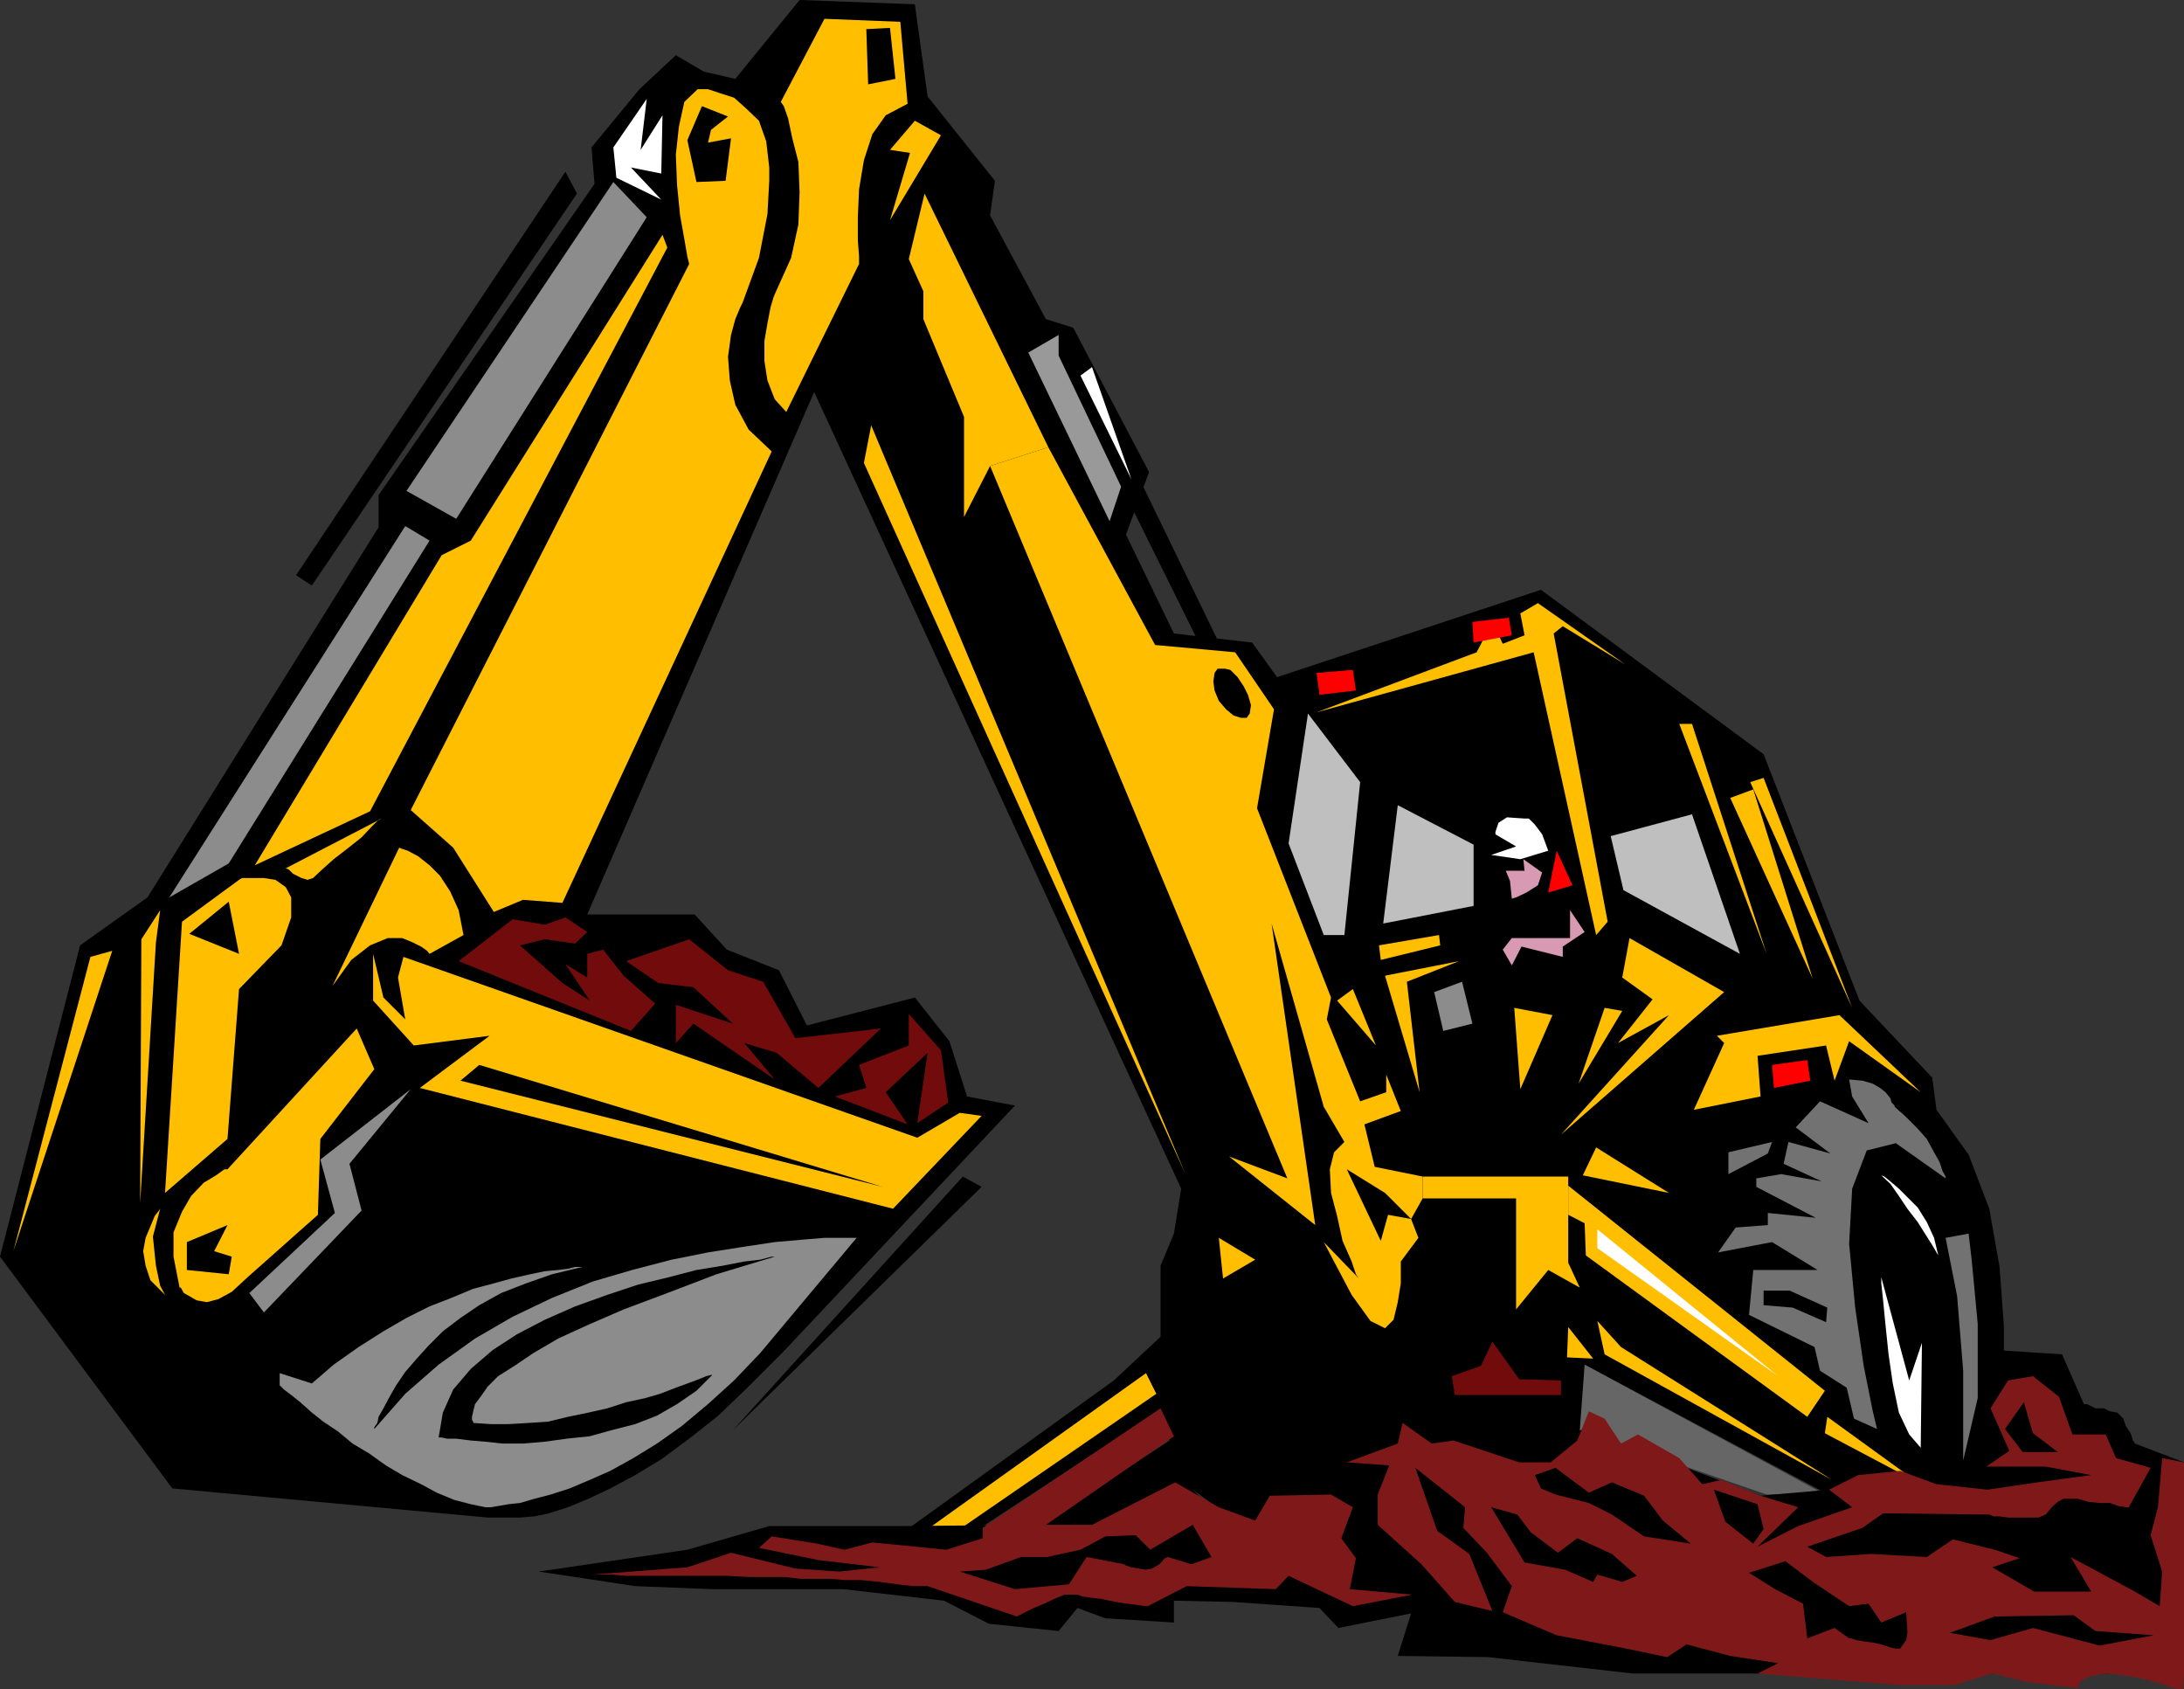
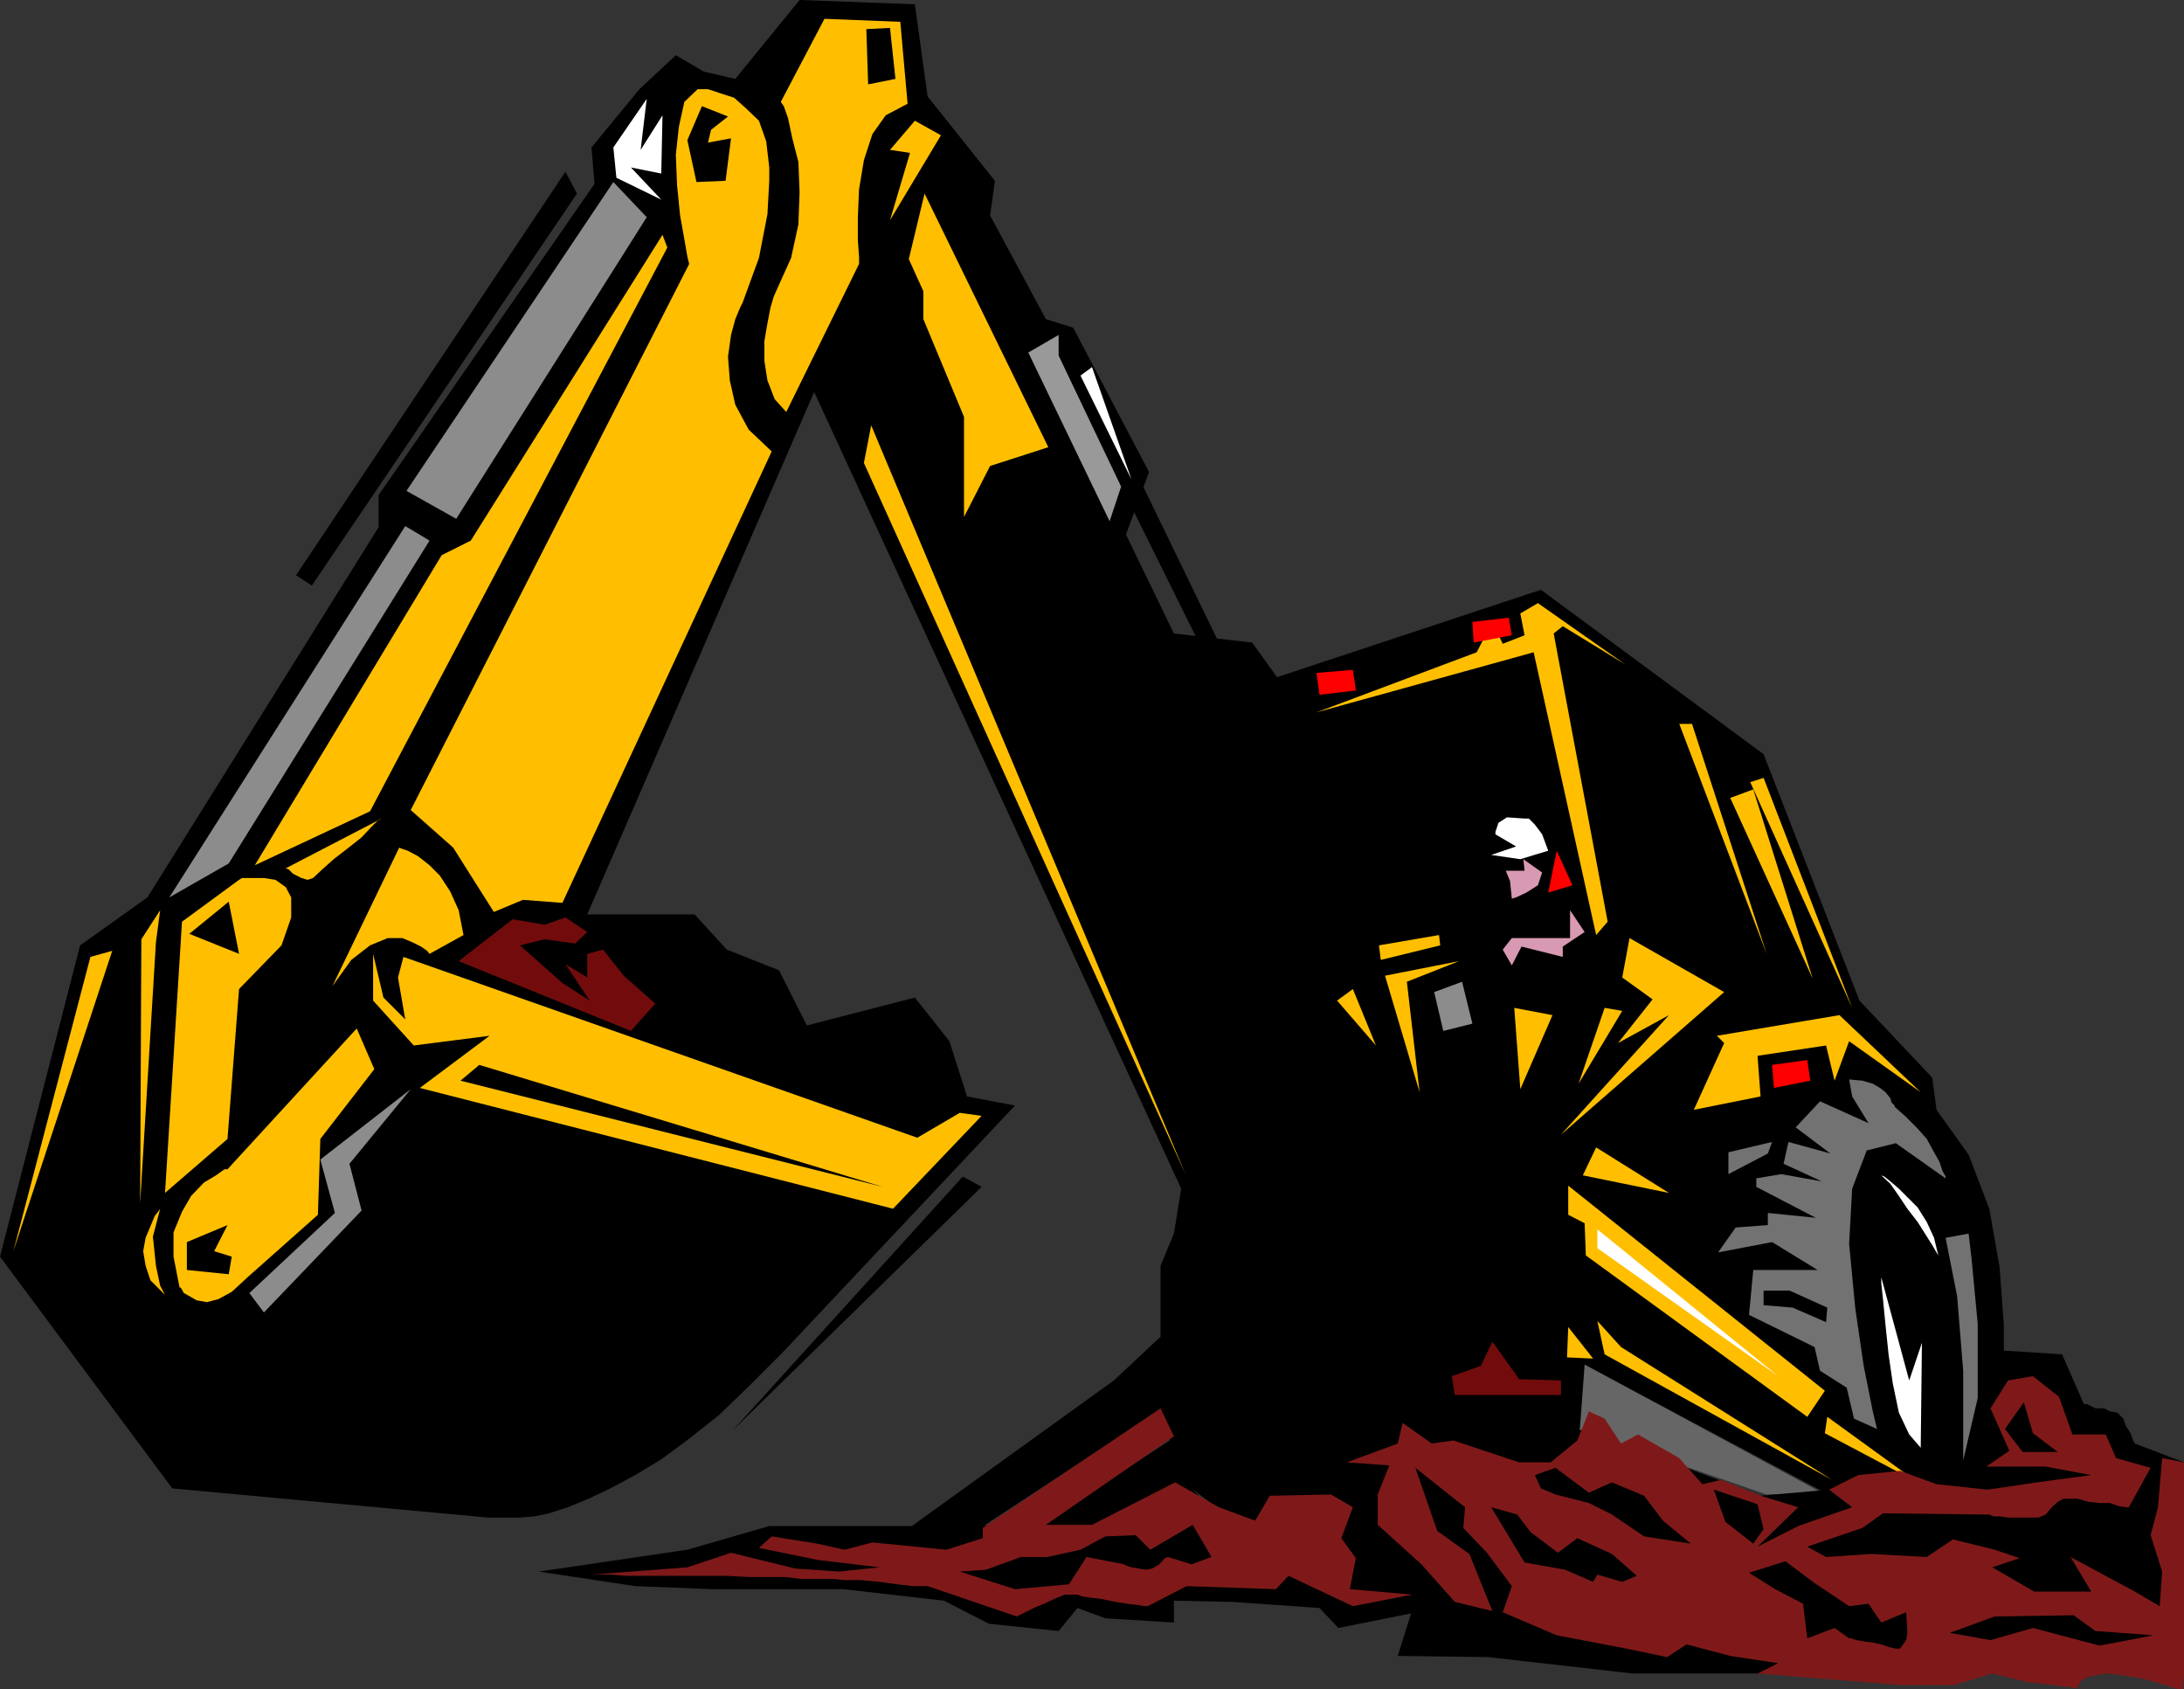
<svg xmlns="http://www.w3.org/2000/svg" width="360" height="278.398">
  <rect width="100%" height="100%" fill="#333333" stroke="none" />
  <path d="m150.8.7-19-.7-10.597 13L116 11.797l-4.598-2.7-6 5.602-7.902 9.598.5 6-35.598 51.3v5.301l-38.101 61-11.098 7.899L0 207.097l28.402 38.2 52 4.8h5.301l2.399-.199 2.398-.5 3.102-1L97 247l3.602-1.703 4.101-2.2L109 240.5l4.602-3.402 4.8-3.801 5-4.797 5.5-5.5 38.399-40.8-7.899-1.5-2.902-9.102-5.7-7.2L133 169l-4.598-9.102-8.601-3.398-5.301-5.8H96.8l37.403-86.102 60.5 131.3-1.203 7.399-2.2 5.3v11.7l-7.698 7.203-34 24.5H161.3l29.3-19.203 2.2 4.601L170.402 252H180.5l14.902-7.402 6.5 4.8 18-2.199h6.899l2-6.5H223l9.102-6.402L252 241.5l13-5.3-3.797-5.302v-6L300.801 246h18.402l8.399-1.402 1.199-3.098.5-2 .5-4.8.5-7.403v-8.899l-.7-9.601-1.699-9.598-3.402-8.902-5.297-7.399-.703-5.3-12-12.7-15.797-40.601L254 97.199l-43.5 14.399-4.098-5.7-12.902-1.5-7.898-16.3 3.8-10.301L176.902 54l-4.5-1.402-9.199-17.098.797-5.703-11.098-13.899L150.801.7" />
  <path fill="#727272" d="M320.703 194.2v-.302l-.5-.898-.5-1.5-.902-1.602-1.2-2.199-1.5-1.699-1.898-1.902-1.902-1.7v-.199l-.5-.5-.2-.699-.8-1-.899-.703-1.199-.7-1.703-.5-2.2-.199.5 2.801 2.7 4.399-8-3.598-4 4.297 5.703 4.3-6.902-1.898-.801 3.598 6.3 2.902-6.698-1.199-4.102.7v1.398l9.8 5.101-7.898-.8v2l-5.3.398-2.899 4.101 8.899-1.699 7.5 4.598H289l-.7 7.402L299.103 222l.898 3.898 4.402 2.801 1.2 5.098 3.8 1.703-.699-2.902-1.5-7.5-1.402-9.598-1-10.5.5-9.102 2.402-6.3 4.797-1.2 8.203 5.801m-28.602-5.999-7.2 1.698v3.602l6.5-3.402.7-1.899m32.398 15.098.5 4.3 1 10.602v12.2l-2.398 10.3v-14.8l-1-12.301-1.899-9.598 3.797-.703" />
  <path fill="#fff" d="M310.102 210.5v1l.3 2.797.399 4.101.5 4.801L312 228l1 4.797 1.703 3.601 1.899 2.2.199-17.301-2.098 6.203-4.601-17m0-16.8.5.198 1 .801 1.398 1.2 1.402 1.398 1.7 1.703 1.5 2.398L318.8 204l.699 2.898-.297-.5-.703-1.199-1.2-1.902-1.198-1.899-1.7-2.199-1.402-2.101-1.398-2-1.5-1.399" />
  <path fill="#ffbf00" d="m316.602 180-13.399-12.703L283 170.699l1.203 1.2-5 11 11-2.2-.5-6.699L301 172.297l1.402 5.8 2.399-6.5L316.6 180m-17.8-18.703-9.8-31.2-3.797 1.403ZM267.902 109.5l-10.3-6.3-1.5 1.198 8.898 47.5-1.898 2.2L252.8 107.5l-35.8 9.898 26.402-9.898 2.598-5 1.703 3.598 3.598-1.399-.7-3.601 2.899-1.7 14.402 10.102m22.801 18.7 14.598 37.898-16.801-37.2Zm-11.801-8.903 12.301 37.902-14.402-37.902zm-10.3 35.301-1.2 6.5 5 3.601-5.699 7.2 8.399-4.602L257.3 187l26.902-23.5-15.601-8.902" />
  <path fill="#ffbf00" d="m264.5 166.098-4.297 12.5 7.2-12zm-1.398 23-2.2 4.601 14.2 2.899zm-13.5-23 6.3 1.199-5.3 12.203zm-12.399-12-9.902 1.699.3 2.402 9.801-2.402-.199-1.7m-8.903 6.7L234 180l-2.098-18.203 8.598-3.399-12.2 2.399" />
  <path fill="#8c8c8c" d="m241 161.797-4.598 1.703 1.5 6.398 4.801-1.199-1.703-6.902" />
  <path fill="#ffbf00" d="m223 163-2.598 1.898 6.399 7.399zm0 0" />
  <path fill="red" d="m297.902 174.7-5.8.8.3 3.797 6-1.2-.5-3.398M223 110.398l-6 .5.5 3.602 6-.703-.5-3.399m25.703-8.601-6 .703.2 3.398 6.3-1.199-.5-2.902" />
  <path d="M301.203 215.5 295 212.7h-4.297v2.398l4.797.402 5.5 2.398.203-2.398" />
  <path fill="#ffbf00" d="M258.5 195.398v4.801l2.703 1.399.2 5.3 36.5 26.602 2.898-4.3-42.301-33.802m42.703 38.102 14.899 10.797-15.301-8.098zM263.3 217.7l1.2 5.5 37.5 20.698L267.203 222l-3.902-4.3m-4.801 1-.2 5 4.302.198zm0 0" />
-   <path fill="#ffbf00" d="m260.402 212.2-1.902-4.102v-14.2h-24v3.602h15.402v18.297l5.301-6.5 5.2 2.902" />
  <path fill="#fff" d="M263.3 202.598v3.101l29.802 21.098zm0 0" />
  <path fill="#720c0c" d="m246 221.098-1.898 4-4.801 1.699.5 3.101h17.5V227.5l-6.899-.203-4.402-6.2" />
-   <path fill="#ffbf00" d="m233.8 204-2.898 3.898v3.602l-.5 3.098-.699 2.902-1.402 1.398-2.399-1.199-3.101-4.3-4.598-8.7 5.797 6-.5-.699-.7-2.102-1.5-3.398-.898-4.102-1-3.8-.199-3.899.7-2.8 1.699-1.7-3.399-5.8-8.601-30.2 7.199 49.7-14.2-11.301 9.602 3.601-49-117.402 9.598-3.098 17.601 32.598 13.2 1.203 6.398 9.398-2.797 16.301 12.2 31.2-.7 3.601 5.5 13.5 4.297-1.5v-2.902l2.402 6-6 2.199 1.7 7 7.898 1.601v3.602l-1.898 3.398-4.301-4.3-6.301-3.899 5.602 11.801 1.199-4.3 3.8.698 1.2 3.102m-44.899 22.297-36 25.703h5.301l32.399-22.3-1.7-3.403m12-22.297.7 6.7 5.3-3.102zm0 0" />
  <path d="m205.5 118.297.5-.7.203-1.398-.5-1.699-.703-1.402-1-1.5-1.2-1.2-.898-.199h-1.199l-.5.7-.203 1.398.203 1.5.7 1.703 1.199 1.398 1.199 1 1.199.399h1" />
  <path fill="#999" d="m184.8 80.2-1.898 5.698-13.402-27.8 5-2.899v3.399l10.3 21.601" />
  <path fill="#fff" d="M178.102 61.898 186.5 79 180 60.5zm0 0" />
  <path d="m186.5 83.5 11.102 22.398h3.3L188.203 79.7l-1.703 3.8" />
  <path fill="#ffbf00" d="M152.402 31.898 149.801 42.7l2.402 5.3v4.598l6.7 16.101v16.5l4.3-8.402 9.598-3.098-20.399-41.8m-10 44.398 53 117.203-51.8-123.402zm-6.5-73.199-7.199 13.699.5.703.7 2 .699 3.297 1 3.902.199 5-.2 5.301-1.199 5.5-2.699 6-.203.5-.5 1.7-.5 2.597-.5 2.902V59.5l.5 3.2 1.203 3.097 1.899 2.101 12-24.398v-1.203l-.2-2.7v-3.8l.2-4.598.8-4.8 1.399-4.301L146 19l3.602-1.902-1.2-13.5-12.5-.5" />
  <path fill="#ffbf00" d="m150.8 19.898-4.097 4.801 3.297.5-3.297 11.098 8.399-14-4.301-2.399M115 14.7h1.703l2.098.698 2.199.7 1.902 1.699 2.2 2.101 1.199 3.399.5 4.3v2.2l-.301 5.5-1.398 7.203-2.7 7.398-.402.801-.797 1.899-.703 2.601-.5 3.598.3 3.902.903 4 2.2 4.098 3.8 3.601-34.5 74.399-6.5-.5-4.8 2-6.7-10.598-7-6.199 45.899-90-.301-1.203-.5-2.899-.7-3.898-.5-5-.199-5 .5-4.602.899-4.101L115 14.699" />
  <path fill="#fff" d="m106.602 16.297-5.5 8 .5 5L109 32.898l-5-5.3 5 1 .203-9.598-3.601 5.7 1-8.403" />
  <path fill="#8c8c8c" d="m101.102 30 5.5 5.797L75.203 85.5 67 80.898 101.102 30M66.8 86.7l-38.898 61.198 9.801-5.601 33.098-53.2-4-2.398m.902 92.801-14.902 11.598 2.402 8.8-14.101 13.2 2.398 3.199L59.602 199.5l-2-7.703L67.703 179.5" />
  <path d="m93.203 28.297-44.402 66.5 2.601 1.703 43.7-64.602-1.899-3.601" />
  <path fill="#ffbf00" d="M109.203 38.7 77.602 89.097 72.8 91.5 42 142.598l19-8.899 49-92.902-.797-2.098M30 151.898 39.402 145l.5-.3H43.5l1.902.3 1.7 1.2.898 1.698v3.301l-1.598 4.598-7 7.203-1.902 24.7-10.297 8.898 2.797-44.7M54.8 162.5l11-22.8.5.198.903.301 1.7.899 1.898 1.5 1.699 1.699 1.703 2.601L75.602 150l.8 4.098-5.601 3.101-.399-.5-1-.699-1.402-.703-1.7-.7h-2.398l-2.902 1.2-3.098 2.402-3.101 4.301m3.999 7-21.3 23.2H37l-1.398 1-2 1.198-2.102 2.2-1.5 2.601-1.398 3.399v4l1 5.101h.199l.5.899.902.5 1.2.699 1.699.3 1.898-.5 2.203-1.199 2.598-2.398 11.601-10.3.399-12.5 8.902-11.5-2.902-6.7" />
  <path fill="#ffbf00" d="M61.5 157.2v7.698l6.703 7.399 12.5-1.598-11.5 8.598 78 19.902 14.598-15.3-3.598-.5-7 4.101L66.5 157.7l-.898 3.398L66.8 168l-3.598-3.602L61.5 157.2m1.402-22.302-15.8 8.2.5.199.699.703 1.402.7 1 .3.899-.3 1.5-1.403 1.898-1.7 2.203-1.699L59.602 138l1.601-1.703 1.2-1.2.5-.199M26.402 150l-3.101 4.797-.2 43.5 2.602-43 .7-5.297m-11.501 7.7L2.203 206.2 18.5 156.7zm11.5 41.5-.199.3-.703.898-.7 1.7L24 204l-.398 2.2.398 2.398.8 2.402 2.403 2.398-.8-1.5-.7-3.3-.5-4.801 1.2-4.598" />
-   <path fill="#8c8c8c" d="M46.102 228v.297l.699.703 1.199.898 1.5 1.2 1.902 1.699 1.899 1.5 2.402 1.601 2.399 2L60.8 239.5l2.8 2 2.7 1.598 3.101 1.5L72 246l2.902 1.2 2.7.698 2.398.5h.902l1.2-.199 1.699-.3 1.902-.2 2.399-.699 2.699-.703 3.101-1 3.301-1.399 3.399-1.5 3.8-2.101 3.899-2.399 4.101-2.898 4.301-3.602L121 227.5l4.3-4.5 15.903-19h-5.3l-3.602.297-4.598.402-5.3.801-5.7.898-6 1.2-6.5 1.699-6.5 1.902L91 213.9l-6.5 3.1-6.2 3.598-6 4.3-5.5 4.801-5.097 5.801v-.3l.5-.7.2-1 .8-1.402.899-1.7 1.199-2.101 1.5-2.2 1.902-2.199 1.899-2.101L73 219.398l2.902-2.199L79 215.098l3.602-2 4.101-1.598L91 210l5-1.203h-1.2l-1.198.3-1.602.2-2.2.203-2.398.5-3.101.7-2.899.8-3.402.898-3.598 1.5-3.601 1.399L67 217.199l-3.797 2.2L59.102 222 55 224.898 51.402 228l-5.3-1.703V228" />
  <path d="M127.703 207.098h-.5l-1.902.5-2.598.3-3.601.7-4.301.699-4.598 1.203-5 1.2-5.101 1.698-5.301 1.899-5 2.203-4.598 2.398-4 2.602-3.601 3.098L74.703 229 73 232.797l-.7 4.101h.5l.903.2h1.5l2.399.3 2.398.2 2.8.3h3.403l3.598-.3 3.601-.5 3.801-.399 3.598-1 3.902-1 3.598-1.402 3.3-1.899 3.2-2.199 2.601-2.601h-.199l-.8.199-1.2.5-1.902.703-1.899.7-2.601 1-2.399.698-3.199.7-3.101 1-3.102.699-3.398.703-3.301.797-3.098.203-3.402.2h-2.899L78 234.5v-.203l-.2-.297v-.5l.2-.902.3-1.2.903-1.199 1.2-1.699 1.699-1.703 2.699-1.7L87.902 223 92 220.598l4.8-2.2 6-2.601 7.2-2.7 8.102-3.097 9.601-2.902m-90-58.5-6.5 5.3 8.2 3.301zm-.203 53.3-6.7 2.801v4.598l6.903.703.5-2.902-2.902-.899 2.199-4.3m108-6.301-69.598-17.5L79 175.5zm13.203-1.7L120.801 235.7l41-40.101zm0 0" />
  <path fill="#720c0c" d="m89.8 152.398-5.3-.898-8.898 6.898 28.398 11.5 4-4.5-5.2-4.601-3.398-4.297-2.601.7v3.898l-3.598-2.2 4 6-4.5-2.898-7-6.203 4.098-1 5 .703 2-1.902-3.598-2.399-3.402 1.2" />
-   <path fill="#720c0c" d="m103.203 158.398 10.399-3.601 6.398 5.101 5.8 1.899 5.302 9.3 14.101-1.597-10.3 9.797L128 173.5l-5.297-1.602 5 6-13.402-9.199-2.899 3.2v-6.301l9.399 3.101-6.5-6L108.5 162l-5.297-3.602m46.597 8.7v5.199l-8.198 3.203 1.199 3.797-5.2 1.402 12 4.598L146 180l6.902-6.5-1.699 11.598 5.098-3.399-1.2-8.601-5.3-6" />
  <path fill="#d899b2" d="m251.102 141.598.199 1.902h-3.098l.7 1.7.3 2.898.7-.2 1.699-.8 1.898-1.2.703-2.101-3.101-2.2M258.8 150v4.598h-9.597l-1.5 1.902 1.5 2.598 1.598-3.098 6.8 1.7V156l3.602-2.402-2.402-3.598" />
  <path fill="red" d="m256.602 140.2-1.399 6.898 4-1.2zm0 0" />
  <path fill="#fff" d="m255.203 140.2-4.601 1.398-4.801-.7 4.101-1.398-3.402-2v-.402l.5-1.5 1.402-.899 2.899.2H252l1 1 1.203 1.601 1 2.7" />
-   <path fill="#bfbfbf" d="m215.602 117.598-3.2 21.402 5.801 15.098h3.399l2.601-25.2-8.601-11.3m14.8 15.102L228 152.2l14.902-2.903v-10.098l-12.5-6.5m35.098 5.098 2.102 8.902 19.199 10.5-7.899-23-13.402 3.598" />
  <path d="m120 19.2-4.297-1.7-2.402 5.598L114.8 30l4.8-.203.899-7-3.797.703.5-2.102L120 19.2m26.703-14.602-3.902.199.3 9.101 4.5-.898-.898-8.402" />
  <path fill="#666" d="m261.203 224.898-.8 10.801 30.8 10.598 9.098-.297-39.098-21.102" />
  <path d="m88.8 259 24.5-3.602 13.5-3.898h22.302l21.601-.203H180l14.902-8.2v.5l.7.7.8 1 1.2 1.203 1.199 1.2.902 1 .7.698.5.2 1.5-.2 2.597-.5 3.8-.5 4.403-.5 4.297-.398 3.602-.5 2.601-.3 1-.2 1.2-3.402-5.301-1.598 10.601-8.703L251.301 241l9.601-5.5 29.301 11 11.297-1 20.602-.703 3.398-.899 3.602-21.398 10.8.7 3.598 8.198h.5l.402.2 1 .5h1.399l1 .5 1.199.199 1 1 .402 1.203.801 1.2.399 1.198.3.5L360 241v34.797h-90.898l-23.801-2.7-14.899-.199 2.2-7-12 2.399L217.5 265l-14.398-1-9.602-.203v3.601l-11.297-.699-4.601-1.699-3.102 3.797-11.5-1.2-7.398-3.8L139 261.898h-21.598l-12.699-.5L88.801 259" />
  <path fill="#7f1919" d="M97.5 259.5h3.3l2.403.2h16.598l3.601.198h6l2.598.301h5.102l2.101.2h2.7l3.097.3 2.902.399 2.598.3h2.402l14.7 5L169 265.7l1.402-.699 1.7-.703 1.699-.797 1.699-.703h2.102l.8.3 1.399.2 1.699.203 2.402.5 1.899.297 1.699.203 1.203.2h.5l6.399-3.302 14.699.5 2.101-2.199 10.598 5 9.8-1.902-10.3-.899 1-5.101-2.398-3.297 1.898-5.102-3.598-2.101-10.101.203-2.399 4.098-6-2.2-7.199-4.101-13.703 7h-7.598L193.5 236.7l-2.2-4.601-29.3 19.699v1.703l-6 1.898-12.2-1.199-4.597 1.2-4.5-1-7.5-1.2-2.101 1.899 9.8 2L145 258.297l-6.7.703-7.198-.5-10.602-2.602-7.2 2.399-15.8 1.203m133.703-25-.8 3.398L222 241l7 .5-1.898 4.797v5l7.199 6.5 5.5 6.203 6.199 1.5-3.797-9.402-5.3-3.801-3.602-10.399 8.199 6.5-.297 3.399 3.899 4.101 4.101 5.5-1.5 4.301 8.899 3.801 11.5 2.2 6.699 1.398L278 271l7.203 1.898 7.899 1.2-3.399 1.699 23.5 1.902h8.899l6.3-1.902 5.7 1.402 8.398 1v-.3l.5-.899 1.402-.703 2.7-.5 2.101.203 2 .297 2.098.402 1.902.5 1.7.5 1.5.5.898.2h.5l.199-2.602V241l-3.598-.703-.699 8.101L354.5 253l1.902 6-.402 5.7-4.098-2.403-10.601-5.7 3.402 5.7h-9.402l-6.899-4 4.5-1.5-4.101-1.399-6.899-1.699-4.3 2.899-9.2-.5-7.402.5-3.098-1.7 9.098-3.101 3.402-2.399 17 .2h.5l.7.3h1l1.398.2h5l1.203-.5 1-1.2 1-.898.899-.5h2.398l1.703.5 1.899.2h1.699l1.402.5 1.2.198h.5l3.597-6.5-5.7-1.601-1.698-3.899h-5.5l-2.2-6.199-4.3-3.402-4.102.703-2.898 4.598 3.101 7-3.8 2.601h9.8l7.5 1.399-8.902 1.199-8.2 1.203-8.398-.902-6-2.2-6.902.7-4.801 2.402 3.8 2.898-8.898 3.102-6.699 3.398 6.7-6.5-6.2-1.898-6.5-2.602-3.101.7-3.801-4.301-6.801-3.899-2.797 1.5-2.703-4.101-2.598-1.2-1.902 4.801-4.398 3.602h-5.2l-10.8-3.602-3.602.5-4.797-3.398" />
  <path d="m245.8 248.398 5.5 9.102 6.7 1.2 4.602 2 .699-1.2 4.101 1.2 2.399-1-4.098-3.602L260 253.5l-3.2 2.398-4.5-3.398-2.198-2.902-4.301-1.2m8.199-3.101-1-2.2 3.402-1.199 5.5 4.102 3.801-1.703L271 246.5l3.102 4.098 4.601 3.8L271 253.2l-5.297-3.601-3.8-1.899-5.5-1.402-2.403-1m28.5.202 7.203 2.398 1 4.102-1.703 2.398-4.598-3.601-1.902-5.297m5.8 13.7 6-1.903 4.802 3.601 5.699 3.801 3.199-.402 2.102 3.101 4.101-1.699.2 3.098v.3l-.2 1.2-.5.703-.5.7h-.703l-.898-.2-1.5-.5-1.399-.3-1.5-.2-1.203-.203-.898-.297h-.301l-2.399-1.703-4.5 1.703-.699-5.703-4.601-2.399-4.301-2.699m33.101 9.899 7.399-2.7 13-.199 3.601 2.598 9.598.703-8.898 1.7-11-2.903-7 2-6.7-1.2m12.2-37.999L330.5 235.5l2.902 3.797h5.801l-4.101-3.098-1.5-5.101m-133.899 25.5-3.101-5.301-7 4.101-2.399-2.398-5 .2-4.101 2.198-5.5 1.2H168.3l-5.801 2.101-4.297.301 9.098 2.898 8.902-.8 2.899-4.5 6.199 1.199.3.203.899.297 1.203.203 1.2.2 1-.2 1.199-.703.898-1 .5-.2 3.902 1.2 3.301-1.2" />
</svg>